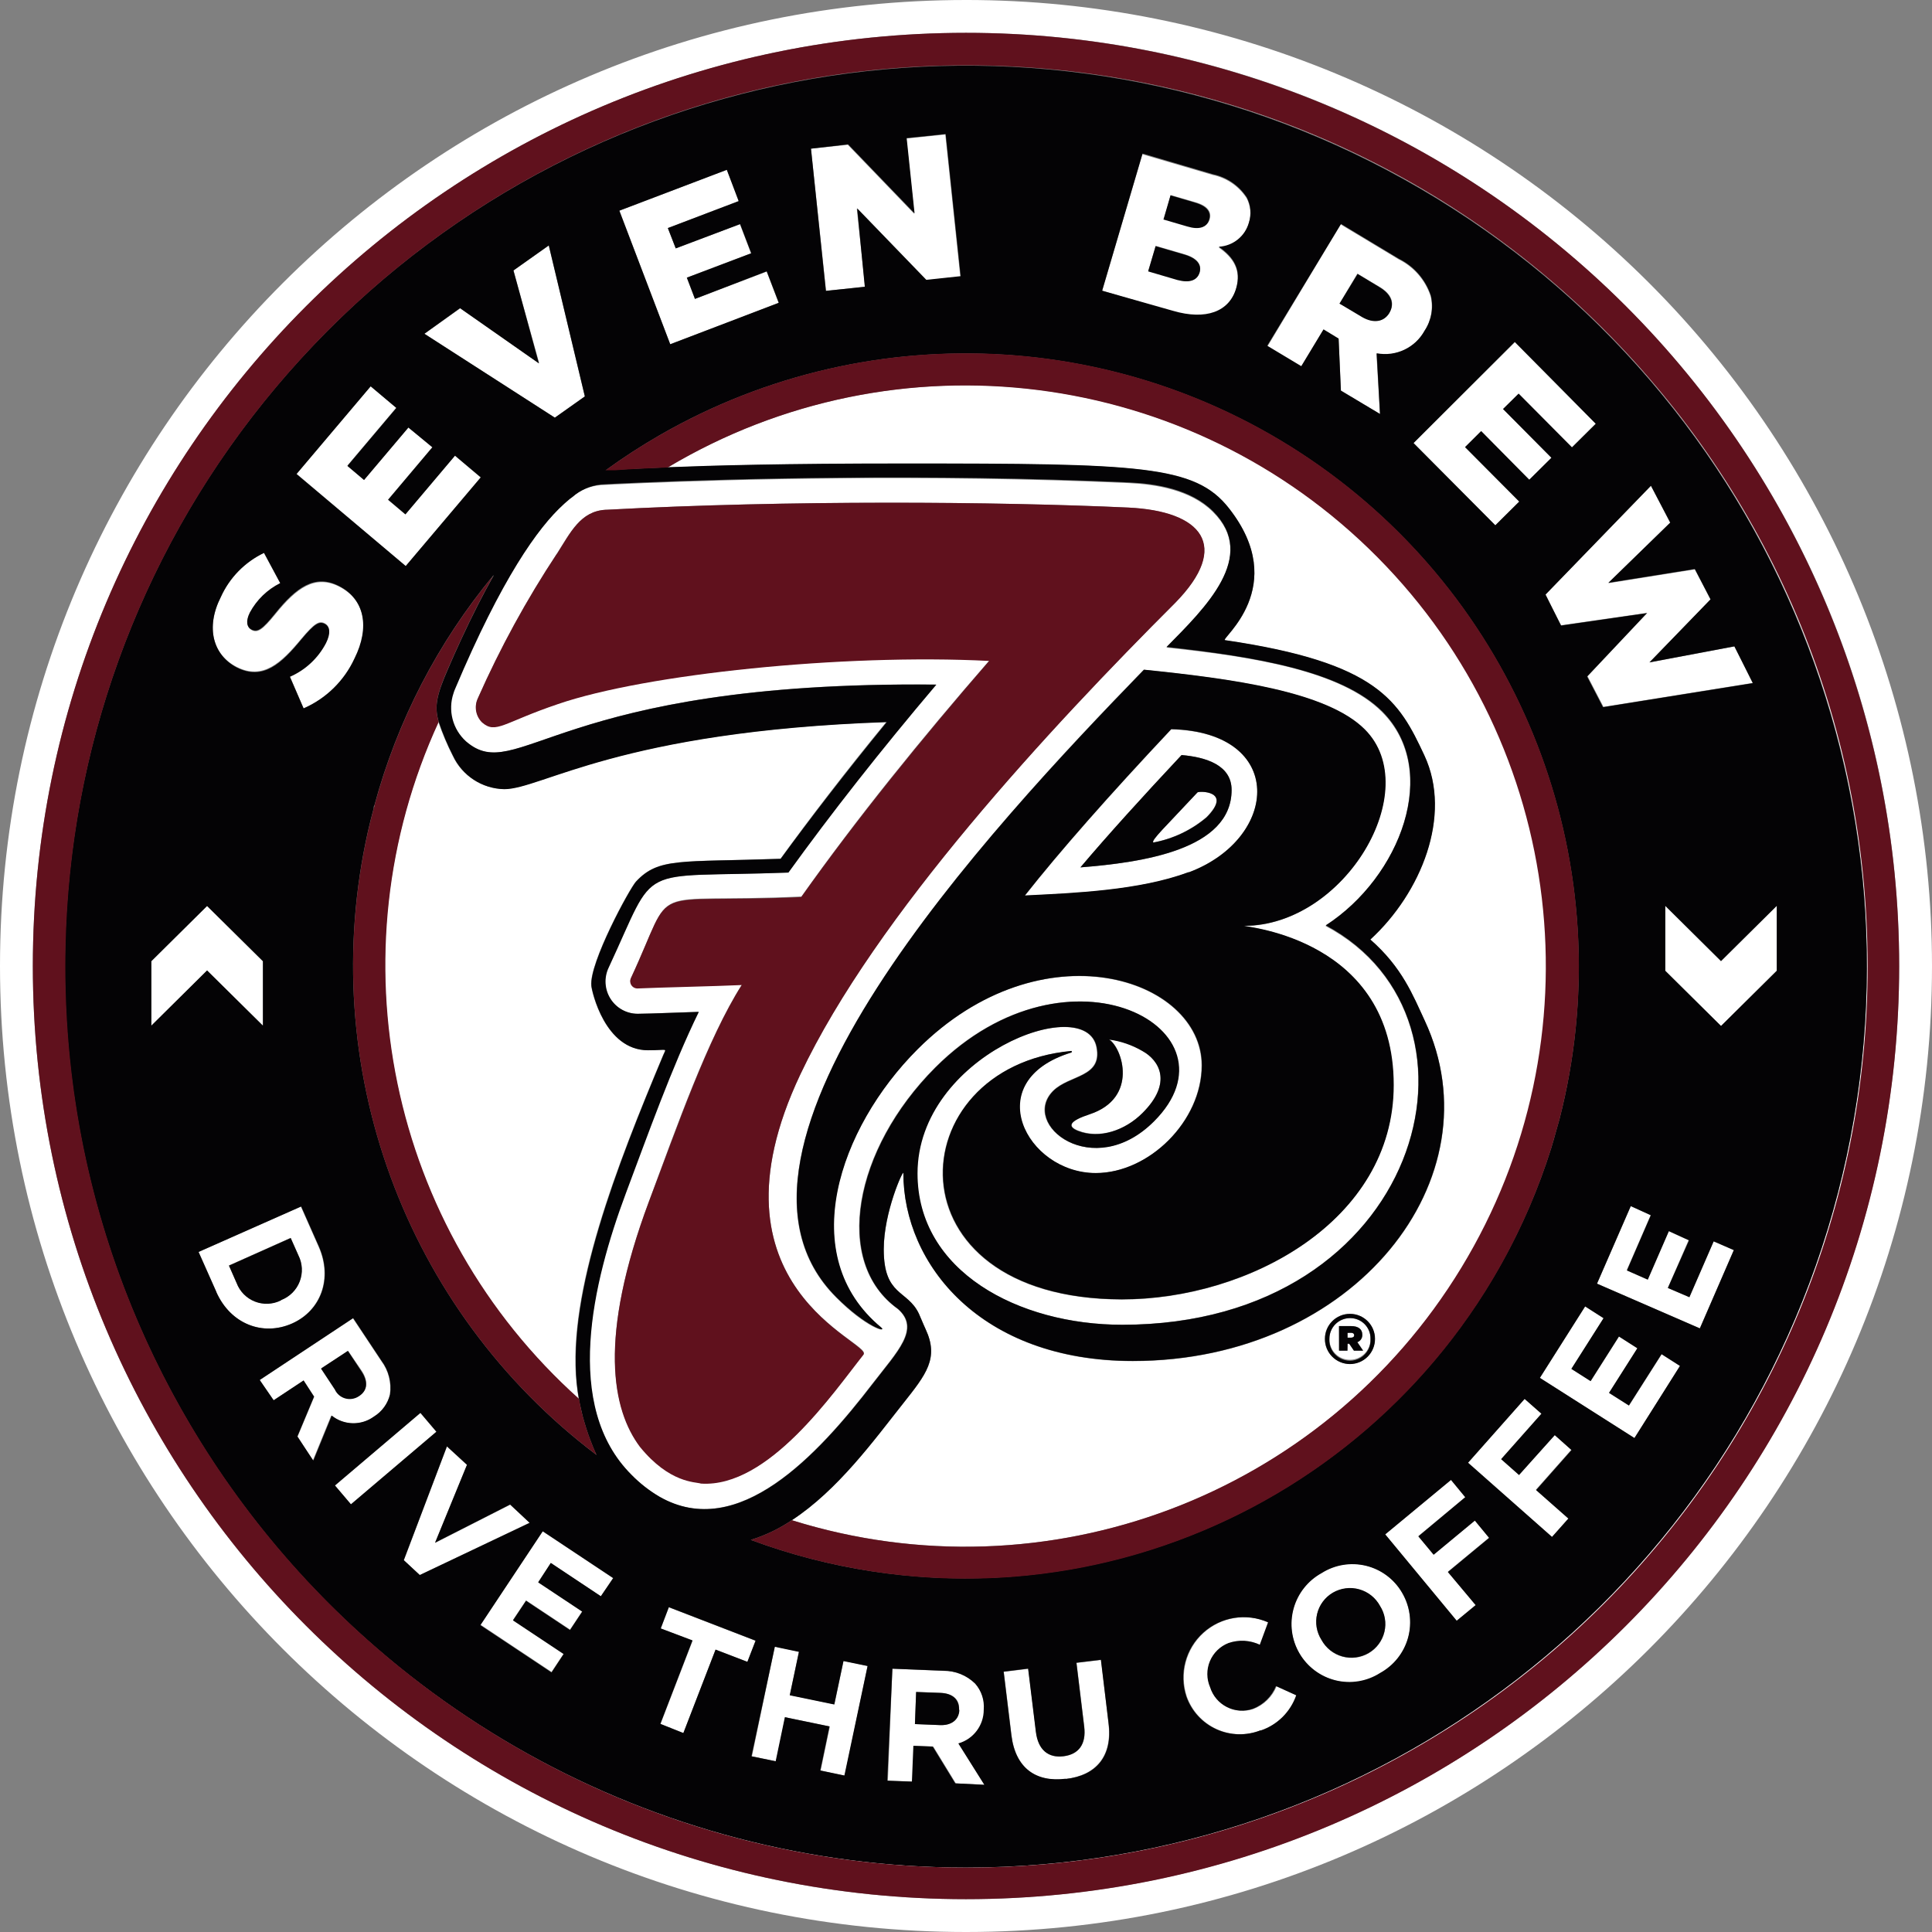
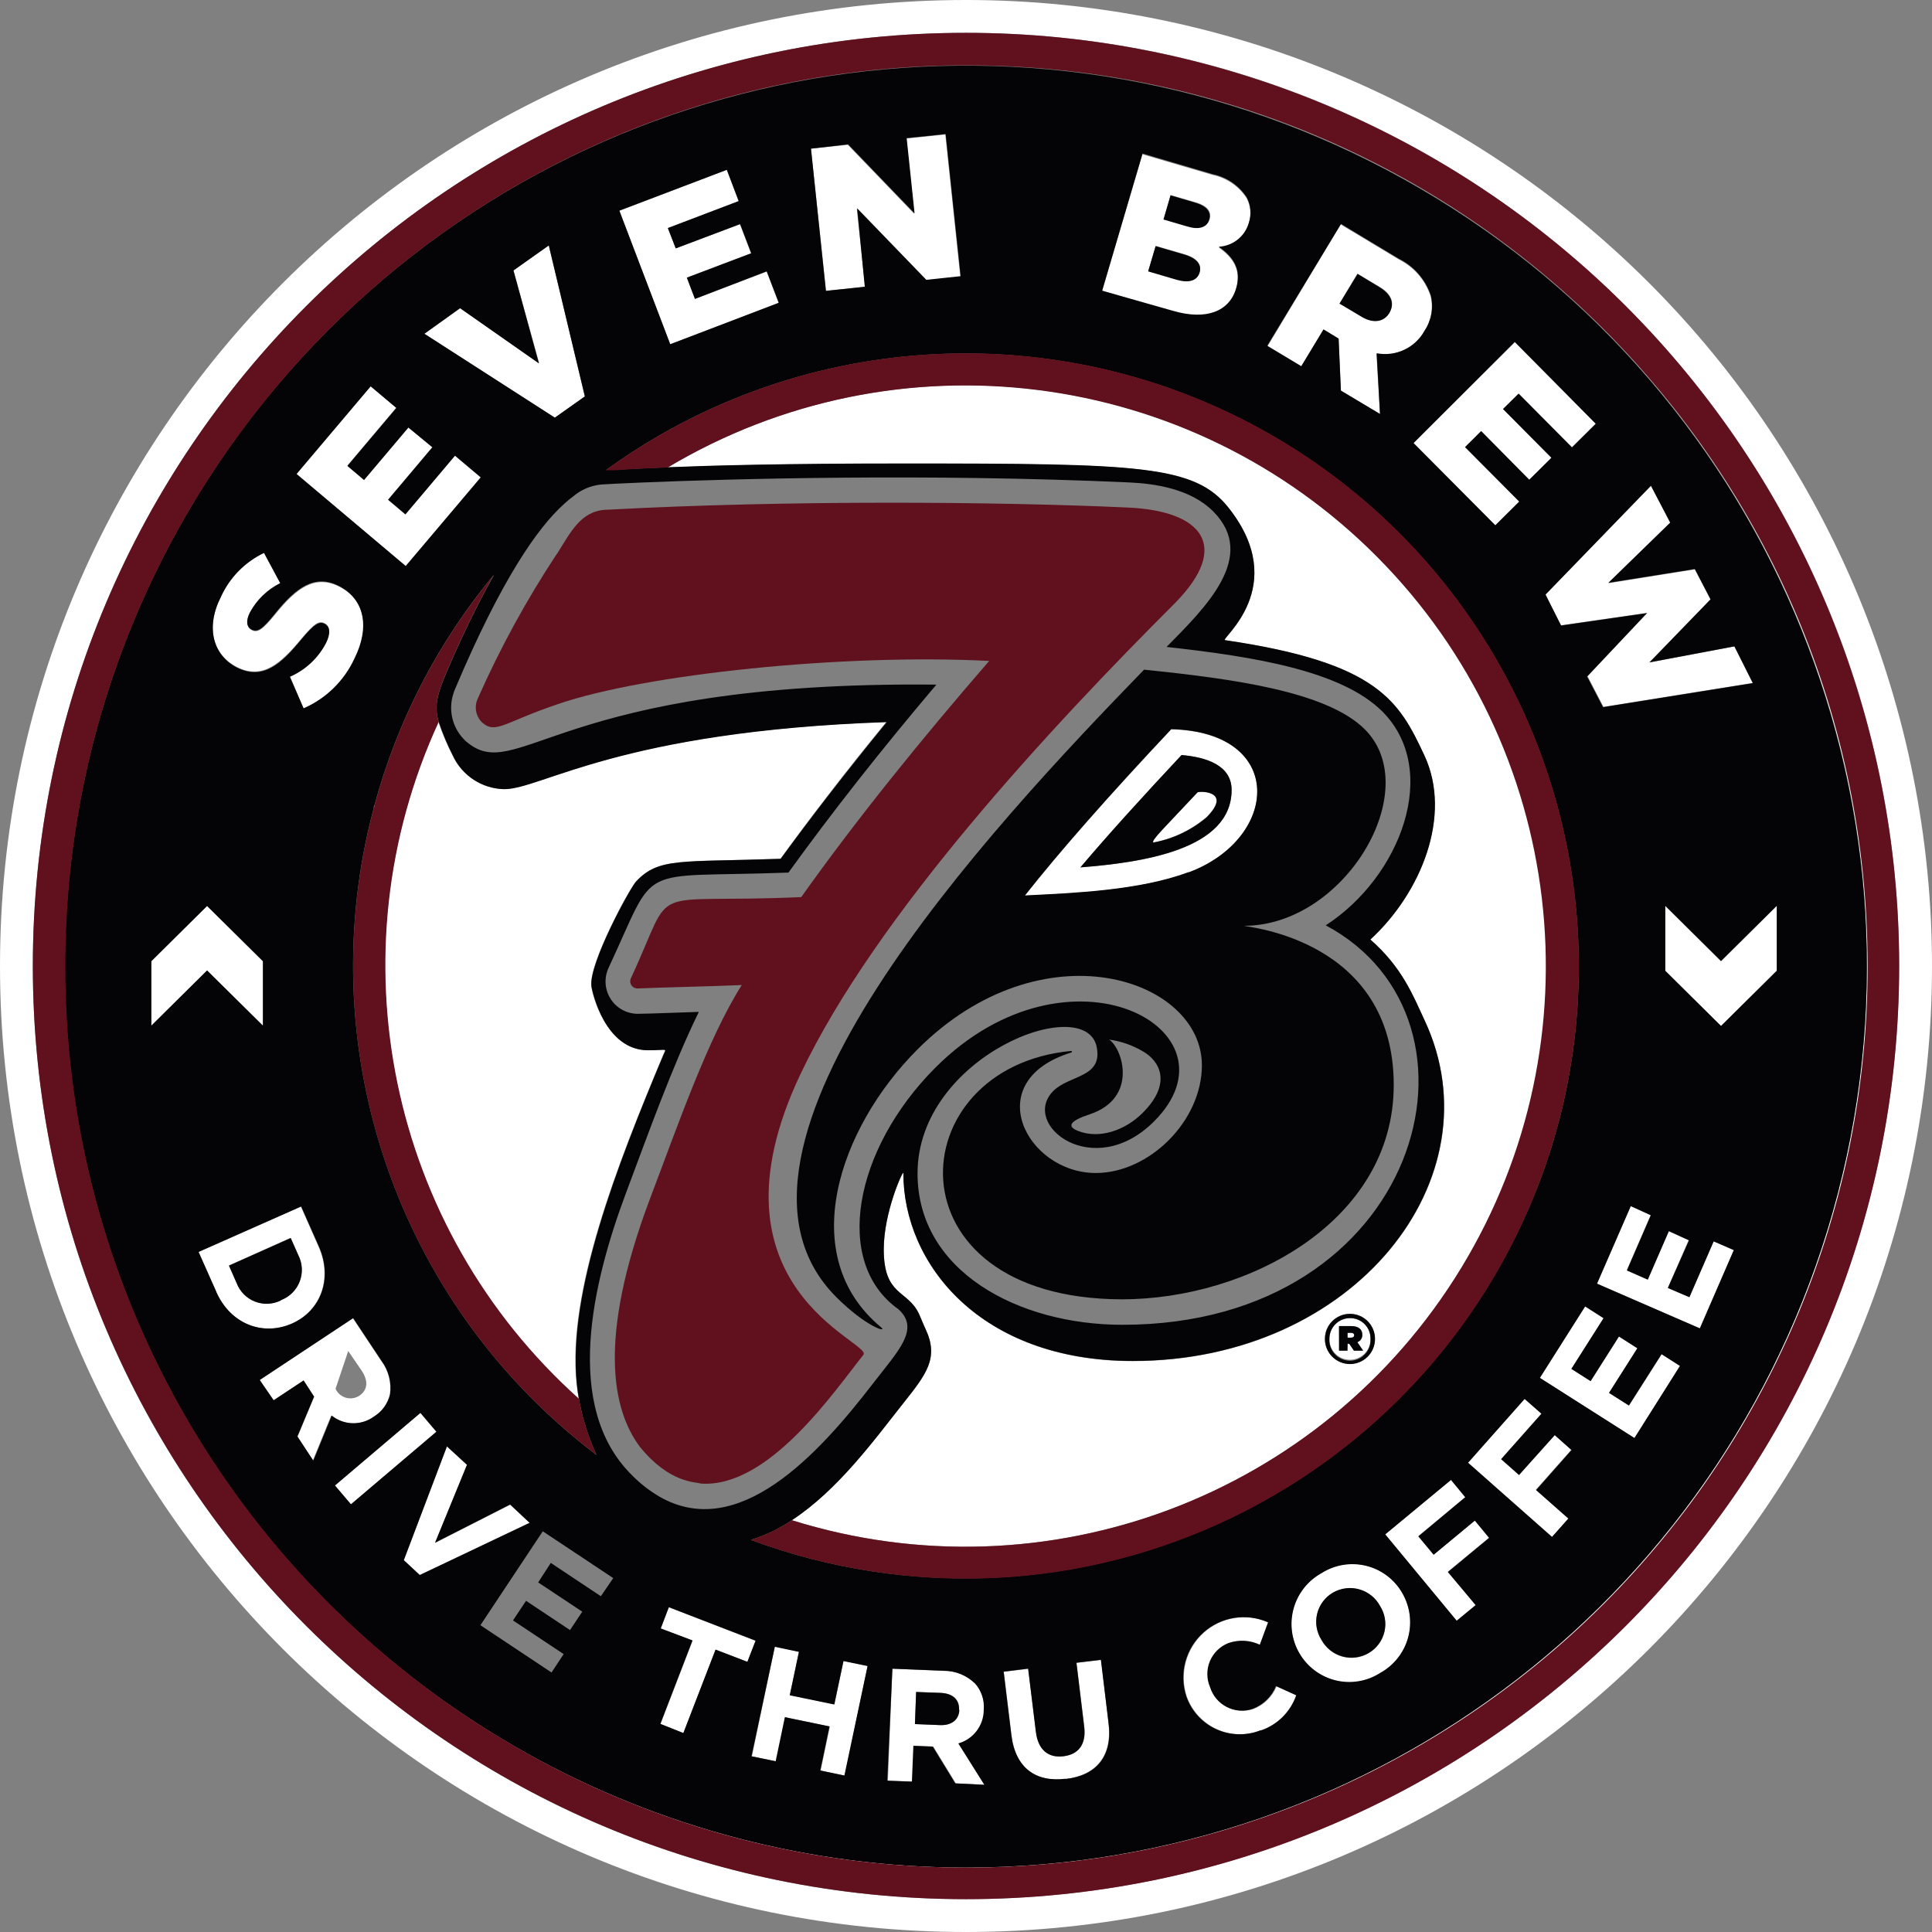
<svg xmlns="http://www.w3.org/2000/svg" xml:space="preserve" width="170.73mm" height="170.73mm" version="1.1" style="shape-rendering:geometricPrecision; text-rendering:geometricPrecision; image-rendering:optimizeQuality; fill-rule:evenodd; clip-rule:evenodd" viewBox="0 0 170.73 170.73">
  <rect x="0" y="0" width="170.73" height="170.73" fill="#808080" stroke="none" />
  <defs>
    <style type="text/css"> .fil1 {fill:#040305} .fil2 {fill:#60111D} .fil0 {fill:white} </style>
  </defs>
  <g id="Layer_x0020_1">
    <g id="_733119696">
      <polygon class="fil0" points="68.812,26.78 67.748,24 61.406,26.415 60.691,24.537 66.366,22.382 65.382,19.805 59.715,21.951 59.024,20.154 65.284,17.773 64.235,15.001 54.731,18.618 59.227,30.422 " />
      <polygon class="fil0" points="137.373,126.796 134.243,130.332 132.657,128.934 136.218,124.918 134.731,123.609 129.73,129.251 137.145,135.82 138.593,134.194 135.722,131.649 138.852,128.113 " />
      <polygon class="fil0" points="130.333,134.34 126.69,137.357 125.348,135.731 129.479,132.308 128.218,130.779 122.405,135.592 128.722,143.226 130.398,141.844 127.95,138.885 131.6,135.869 " />
      <path class="fil0" d="M123.885 140.731c-0.694,-1.195 -1.845,-2.055 -3.186,-2.384 -1.343,-0.328 -2.761,-0.096 -3.928,0.644 -1.215,0.668 -2.108,1.799 -2.477,3.135 -0.369,1.337 -0.182,2.765 0.518,3.962 0.957,1.621 2.706,2.608 4.587,2.589 1.883,-0.018 3.612,-1.04 4.537,-2.679 0.925,-1.639 0.905,-3.648 -0.052,-5.268zm-2.934 5.366l0 0c-0.706,0.411 -1.546,0.52 -2.332,0.301 -0.785,-0.219 -1.449,-0.748 -1.839,-1.464 -0.436,-0.682 -0.574,-1.513 -0.385,-2.3 0.19,-0.787 0.693,-1.462 1.392,-1.871 0.705,-0.408 1.545,-0.514 2.329,-0.294 0.785,0.22 1.445,0.748 1.834,1.464 0.436,0.68 0.576,1.508 0.388,2.294 -0.19,0.785 -0.69,1.46 -1.387,1.868z" />
      <path class="fil0" d="M110.788 151.015c-0.754,0.266 -1.584,0.213 -2.299,-0.146 -0.715,-0.359 -1.253,-0.993 -1.49,-1.757 -0.317,-0.731 -0.323,-1.561 -0.017,-2.297 0.307,-0.736 0.9,-1.316 1.643,-1.606 0.906,-0.314 1.899,-0.259 2.764,0.155l0.732 -1.984c-1.927,-0.862 -4.183,-0.506 -5.751,0.909 -1.568,1.415 -2.153,3.622 -1.493,5.628 0.453,1.281 1.407,2.322 2.642,2.884 1.236,0.563 2.648,0.599 3.911,0.099 1.478,-0.487 2.65,-1.626 3.179,-3.089l-1.788 -0.813c-0.371,0.923 -1.107,1.653 -2.033,2.017z" />
      <polygon class="fil0" points="149.292,114.633 147.389,113.804 149.251,109.519 147.471,108.739 145.608,113.031 143.763,112.227 145.877,107.356 144.105,106.585 141.12,113.438 150.211,117.389 153.219,110.471 151.438,109.698 " />
      <path class="fil0" d="M116.958 29.146l1.333 0.813 0.203 4.593 3.455 2.032 -0.316 -5.325c1.693,0.32 3.401,-0.484 4.235,-1.992 0.606,-0.912 0.807,-2.033 0.553,-3.098 -0.469,-1.417 -1.484,-2.587 -2.822,-3.251l-5.121 -3.083 -6.504 10.83 3.008 1.804 1.976 -3.325zm2.992 -4.968l0 0 2 1.195c0.992,0.594 1.366,1.406 0.813,2.276 -0.48,0.813 -1.383,0.919 -2.382,0.309l-2.009 -1.13 1.577 -2.651z" />
      <path class="fil0" d="M97.3 146.69l-2.163 0.26 0.683 5.634c0.195,1.561 -0.504,2.439 -1.829,2.626 -1.325,0.187 -2.219,-0.569 -2.439,-2.171l-0.683 -5.569 -2.162 0.268 0.683 5.618c0.358,2.895 2.154,4.171 4.797,3.846 2.643,-0.326 4.13,-1.984 3.764,-4.959l-0.65 -5.553z" />
      <polygon class="fil0" points="147.153,80.048 147.153,85.788 152.079,90.674 157.007,85.788 157.007,80.048 152.079,84.942 " />
      <polygon class="fil0" points="76.447,25.342 75.715,18.447 81.829,24.773 84.861,24.446 83.536,11.886 80.089,12.244 80.788,18.894 74.918,12.796 71.666,13.138 72.999,25.698 " />
      <path class="fil0" d="M109.227 25.536c0.48,-1.625 -0.212,-2.747 -1.537,-3.666 1.261,-0.069 2.336,-0.937 2.667,-2.154 0.233,-0.732 0.163,-1.525 -0.195,-2.204 -0.686,-1.053 -1.762,-1.79 -2.992,-2.049l-6.22 -1.828 -3.553 12.057 6.253 1.845c2.894,0.845 4.967,0.105 5.577,-2zm-5.78 -8.301l0 0 2.244 0.651c0.984,0.292 1.415,0.812 1.211,1.488 -0.211,0.707 -0.902,0.877 -1.919,0.576l-2.114 -0.618 0.578 -2.097zm-1.317 4.488l0 0 2.561 0.748c1.122,0.333 1.52,0.919 1.325,1.578 -0.212,0.715 -0.903,0.943 -1.944,0.633l-2.593 -0.763 0.65 -2.196z" />
      <polygon class="fil0" points="132.137,46.422 134.251,44.325 129.462,39.512 130.885,38.097 135.161,42.398 137.121,40.455 132.845,36.146 134.219,34.789 138.934,39.536 141.04,37.447 133.869,30.244 124.909,39.154 " />
      <polygon class="fil0" points="137.95,55.252 145.576,54.154 140.292,59.756 141.698,62.463 154.934,60.341 153.267,57.121 145.763,58.536 151.162,52.992 149.771,50.317 142.13,51.537 147.6,46.211 145.894,42.927 136.544,52.544 " />
      <polygon class="fil0" points="143.958,124.21 142.202,123.096 144.706,119.153 143.072,118.113 140.568,122.056 138.869,120.975 141.714,116.495 140.079,115.454 136.072,121.763 144.429,127.08 148.478,120.714 146.845,119.674 " />
      <path class="fil0" d="M51.642 125.674c0.097,0.35 0.211,0.691 0.325,1.033 -0.114,-0.342 -0.228,-0.692 -0.325,-1.033z" />
      <path class="fil0" d="M52.715 128.568c-0.219,-0.463 -0.406,-0.943 -0.585,-1.414 0.179,0.48 0.366,0.951 0.585,1.414z" />
      <path class="fil0" d="M33.032 71.43c0,-0.089 0,-0.179 0.065,-0.268 -0.024,0.089 -0.049,0.179 -0.065,0.268z" />
      <path class="fil0" d="M51.219 124.088c0.073,0.366 0.163,0.732 0.252,1.098 -0.057,-0.366 -0.146,-0.732 -0.252,-1.098z" />
      <path class="fil0" d="M43.618 50.878c-0.48,0.854 -0.927,1.707 -1.358,2.545 0.423,-0.837 0.87,-1.691 1.358,-2.545z" />
      <polygon class="fil0" points="29.593,131.281 37.147,124.865 38.557,126.526 31.003,132.941 " />
      <polygon class="fil0" points="45.081,132.975 38.447,136.348 41.268,129.462 39.496,127.828 35.683,137.885 37.097,139.185 46.805,134.56 " />
      <polygon class="fil0" points="59.106,142.039 58.39,143.917 61.203,144.999 58.358,152.372 60.39,153.161 63.235,145.787 66.048,146.869 66.772,144.999 " />
-       <polygon class="fil0" points="42.455,143.568 48.739,147.747 49.813,146.129 45.333,143.153 46.487,141.422 50.373,144.007 51.447,142.389 47.561,139.803 48.675,138.129 53.097,141.072 54.17,139.454 47.943,135.316 " />
      <polygon class="fil0" points="73.739,150.608 69.804,149.787 70.601,145.95 68.471,145.503 66.447,155.21 68.585,155.649 69.39,151.755 73.333,152.576 72.52,156.47 74.65,156.917 76.674,147.21 74.544,146.771 " />
-       <path class="fil0" d="M32.52 73.446c-3.208,14.297 -0.499,29.284 7.512,41.552 -8.011,-12.268 -10.72,-27.255 -7.512,-41.552z" />
      <path class="fil0" d="M51.154 123.625l0 0.09c-0.09,-0.512 -0.163,-1.017 -0.212,-1.504 -0.813,-8.057 3.537,-19.154 7.651,-28.967 0.284,-0.675 0.447,-0.439 -1.35,-0.439 -3.805,0 -4.951,-5.187 -5,-5.691 -0.203,-2.016 3.398,-8.626 3.951,-9.219 2,-2.138 3.886,-1.699 12.772,-2.008 2.537,-3.496 5.691,-7.634 9.358,-12.09 -23.634,0.813 -30.488,5.919 -33.805,5.927 -1.944,-0.04 -3.697,-1.181 -4.52,-2.943 -0.492,-0.963 -0.913,-1.96 -1.26,-2.984 -9.44,20.499 -4.415,44.758 12.39,59.821l0.024 0.008z" />
      <path class="fil0" d="M86.991 151.096c0.058,-0.851 -0.236,-1.689 -0.813,-2.317 -0.76,-0.739 -1.785,-1.143 -2.846,-1.122l-4.471 -0.195 -0.399 9.902 2.179 0.081 0.13 -3.162 1.707 0.065 1.992 3.252 2.52 0.122 -2.276 -3.634c1.348,-0.368 2.281,-1.594 2.276,-2.992zm-3.935 1.35l0 0 -2.204 -0.089 0.106 -2.837 2.171 0.081c1.057,0.049 1.691,0.553 1.626,1.488 -0.033,0.862 -0.666,1.407 -1.723,1.357l0.025 0z" />
      <path class="fil0" d="M85.365 5.731c-19.95,-0.027 -39.178,7.461 -53.853,20.976 24.729,-22.703 61.04,-27.459 90.781,-11.888 29.741,15.57 46.521,48.12 41.953,81.378 -4.568,33.258 -29.504,60.078 -62.342,67.052 -32.838,6.974 -66.522,-7.395 -84.213,-35.925 20.188,32.631 60.766,46.237 96.544,32.373 35.779,-13.865 56.592,-51.262 49.522,-88.975 -7.072,-37.713 -40.021,-65.029 -78.391,-64.99z" />
      <path class="fil0" d="M105.048 77.089c8.033,-3.008 8.61,-12.399 -1.545,-12.634 -5.521,5.87 -9.886,10.83 -12.935,14.699 4.301,-0.212 10.122,-0.431 14.479,-2.065zm-0.634 -10.366l0 0c2.195,0.187 4.422,0.91 4.422,3.081 0,5.301 -7.943,6.414 -13.341,6.846 2.455,-2.886 5.439,-6.212 8.919,-9.927z" />
-       <path class="fil0" d="M33.025 125.202c0.716,-0.438 1.228,-1.143 1.423,-1.96 0.152,-1.05 -0.12,-2.118 -0.756,-2.967l-2.504 -3.772 -8.236 5.447 1.203 1.813 2.675 -1.772 0.943 1.431 -1.471 3.52 1.342 2.122 1.625 -3.975c1.081,0.888 2.624,0.935 3.757,0.114zm-2.252 -5.813l0 0 1.195 1.748c0.586,0.886 0.545,1.699 -0.227,2.211 -0.353,0.223 -0.784,0.283 -1.185,0.165 -0.4,-0.119 -0.73,-0.404 -0.905,-0.784l-1.219 -1.845 2.341 -1.496z" />
+       <path class="fil0" d="M33.025 125.202c0.716,-0.438 1.228,-1.143 1.423,-1.96 0.152,-1.05 -0.12,-2.118 -0.756,-2.967l-2.504 -3.772 -8.236 5.447 1.203 1.813 2.675 -1.772 0.943 1.431 -1.471 3.52 1.342 2.122 1.625 -3.975c1.081,0.888 2.624,0.935 3.757,0.114zm-2.252 -5.813l0 0 1.195 1.748c0.586,0.886 0.545,1.699 -0.227,2.211 -0.353,0.223 -0.784,0.283 -1.185,0.165 -0.4,-0.119 -0.73,-0.404 -0.905,-0.784z" />
      <polygon class="fil0" points="42.472,42.187 40.195,40.267 35.813,45.455 34.284,44.162 38.195,39.528 36.089,37.748 32.17,42.381 30.699,41.138 35.024,36.016 32.756,34.106 26.203,41.869 35.853,50.024 " />
      <path class="fil0" d="M101.885 74.455c1.74,-0.321 3.366,-1.092 4.716,-2.236 2.365,-2.366 -0.659,-2.325 -0.813,-2.195 -2.796,3.041 -4.089,4.244 -3.902,4.431z" />
-       <path class="fil0" d="M50.333 44.073l-0.333 0.283 -0.139 0.122 -0.097 0.09c-2.236,2.057 -5.464,6.504 -9.586,16.301 -0.054,0.121 -0.101,0.246 -0.138,0.374 -0.519,1.52 -0.08,3.203 1.114,4.277 4.569,3.959 7.935,-5.374 41.553,-5.025 -4.935,5.83 -9.317,11.382 -13.074,16.61 -13.821,0.512 -11.455,-1.106 -15.894,8.415 -0.415,0.885 -0.348,1.922 0.178,2.746 0.526,0.824 1.438,1.322 2.416,1.319 0.943,0 5,-0.163 5.382,-0.171 -2.439,4.878 -4.545,10.959 -6.431,15.984 -2.983,7.976 -5.577,18.878 0.48,24.919 0.741,0.758 1.58,1.415 2.496,1.951 6.935,3.951 13.992,-3.675 18.846,-10.016 2.179,-2.837 4.22,-4.813 2.228,-6.577 -5.797,-4.13 -3.902,-14.138 3.292,-21.341 11.862,-11.853 27.349,-3.252 19.317,4.756 -5.366,5.365 -11.87,0.276 -8.894,-2.699 1.447,-1.447 4.357,-1.163 3.829,-3.854 -0.943,-4.878 -15.837,0.748 -15.837,11.154 0,8.659 8.943,13.374 18.105,13.374 26.48,0 33.642,-26.934 17.992,-35.235 6.594,-4.277 10.194,-13.707 4.992,-18.91 -3.61,-3.618 -11.244,-4.878 -19.057,-5.691 3.423,-3.472 8.13,-8 4.114,-11.984 -1.976,-1.975 -5.09,-2.439 -7.407,-2.553 -18,-0.813 -35.349,-0.318 -42.886,0 -2.155,0.089 -3.504,0.162 -3.845,0.179 -0.918,0.082 -1.789,0.442 -2.496,1.033l-0.22 0.171zm70.243 20.398l0 0c5.318,5.317 -1.756,17.374 -10.683,17.358 0.244,0.114 13.236,1.187 13.236,14.073 0,12.024 -12.871,18.968 -24.033,18.935 -20.902,-0.049 -19.674,-20.52 -4.455,-21.951 0.03,0.01 0.05,0.038 0.05,0.069 0,0.031 -0.02,0.059 -0.05,0.069 -8.179,2.512 -3.983,10.65 2.163,10.65 4.715,0 9.374,-4.593 9.374,-9.52 0,-7.691 -14.114,-12.414 -25.13,-1.407 -6.943,6.951 -10.837,18.268 -3.204,24.577 0.553,0.488 -1.325,0 -3.967,-2.675 -13.008,-13.008 13.61,-41.463 27.186,-55.463 7.772,0.805 16.146,1.919 19.512,5.285zm-67.056 -19.423l0 0 0.089 0c16.016,-0.869 34.577,-0.723 46.089,-0.194 6.504,0.325 9.106,3.374 4.138,8.431 -11.008,11 -26.454,27.593 -33.105,41.65 -8.943,18.886 6.423,23.683 5.585,24.732 -2.634,3.325 -8.374,11.796 -14.358,11.382 -0.463,-0.122 -2.756,0 -5.398,-3.252 -2.439,-3.252 -3.74,-9.553 0.813,-21.699 2.439,-6.593 5.17,-14.349 8.195,-19.105 -2.293,0.105 -7.227,0.211 -9.195,0.3 -0.224,0.011 -0.437,-0.097 -0.56,-0.283 -0.123,-0.187 -0.139,-0.425 -0.041,-0.627 4.066,-8.731 0.862,-6.504 15.049,-7.162 4.878,-6.894 10.569,-13.935 16.61,-20.861 -13.008,-0.659 -30.422,1.17 -38.105,3.813 -4.821,1.626 -5.488,2.675 -6.707,1.626 -0.562,-0.552 -0.715,-1.399 -0.382,-2.114 1.967,-4.447 4.303,-8.722 6.984,-12.78 1.187,-1.854 2.073,-3.732 4.301,-3.854z" />
      <path class="fil0" d="M20.935 58.943c2.301,1.154 3.911,-0.358 5.691,-2.496 1.147,-1.366 1.569,-1.626 2.057,-1.374 0.479,0.244 0.545,0.813 0.122,1.699 -0.691,1.331 -1.819,2.385 -3.195,2.983l1.219 2.846c1.988,-0.852 3.596,-2.402 4.52,-4.358 1.374,-2.748 0.91,-5.26 -1.398,-6.415 -2.114,-1.056 -3.756,0.139 -5.61,2.439 -1.147,1.407 -1.569,1.683 -2.09,1.423 -0.414,-0.212 -0.537,-0.732 -0.154,-1.496 0.606,-1.127 1.546,-2.039 2.691,-2.609l-1.464 -2.725c-1.692,0.81 -3.043,2.192 -3.813,3.903 -1.366,2.708 -0.683,5.13 1.423,6.179z" />
      <polygon class="fil0" points="51.683,35.032 48.496,21.691 45.373,23.902 47.65,32.097 40.683,27.235 37.504,29.496 49.032,36.91 " />
      <polygon class="fil0" points="23.228,90.674 23.228,84.942 18.293,80.048 13.366,84.942 13.366,90.674 18.293,85.788 " />
-       <path class="fil0" d="M96.317 98.438c-1.748,0.578 -2.065,1.065 -1.033,1.472 1.886,0.74 4.154,0 5.691,-1.577 2.683,-2.683 1.447,-4.691 0,-5.48 -0.907,-0.529 -1.91,-0.875 -2.951,-1.016 1.162,0.772 2.601,5.195 -1.707,6.602z" />
      <path class="fil0" d="M137.813 98.893c-0.098,0.382 -0.221,0.748 -0.318,1.122 0.097,-0.374 0.22,-0.74 0.318,-1.122z" />
      <path class="fil0" d="M25.78 116.967c2.545,-1.131 3.626,-3.968 2.366,-6.813l-1.561 -3.529 -9.065 4.016 1.569 3.529c1.285,2.845 4.138,3.927 6.691,2.797zm-4.878 -3.602l0 0 -0.675 -1.537 5.455 -2.439 0.683 1.537c0.361,0.719 0.402,1.557 0.113,2.308 -0.29,0.751 -0.882,1.345 -1.633,1.635 -0.715,0.367 -1.552,0.413 -2.303,0.126 -0.751,-0.287 -1.344,-0.879 -1.632,-1.63l-0.008 0z" />
      <path class="fil0" d="M66.341 136.08c2.627,0.979 5.326,1.751 8.073,2.309 -2.744,-0.557 -5.441,-1.329 -8.065,-2.309l-0.008 0z" />
      <path class="fil0" d="M85.365 0c-47.146,0 -85.365,38.22 -85.365,85.365 0,47.146 38.219,85.365 85.365,85.365 47.145,0 85.365,-38.219 85.365,-85.365 0,-22.64 -8.994,-44.353 -25.003,-60.363 -16.01,-16.008 -37.722,-25.003 -60.363,-25.003zm0 167.828l0 0c-45.543,0 -82.463,-36.92 -82.463,-82.463 0,-45.544 36.92,-82.463 82.463,-82.463 45.544,0 82.463,36.919 82.463,82.463 0,21.87 -8.688,42.845 -24.152,58.31 -15.465,15.464 -36.44,24.153 -58.31,24.153z" />
      <path class="fil0" d="M132.698 59.056c-7.051,-12.687 -18.9,-22.012 -32.889,-25.884 -13.989,-3.871 -28.946,-1.966 -41.517,5.29 12.571,-7.256 27.528,-9.161 41.517,-5.29 13.989,3.872 25.838,13.197 32.889,25.884z" />
      <path class="fil0" d="M136.681 85.365c-0.011,-18.474 -9.945,-35.519 -26.015,-44.633 -16.07,-9.115 -35.796,-8.895 -51.659,0.576 4.065,-0.163 10.228,-0.333 20.813,-0.333 20.927,0 25.78,0.139 28.772,3.943 5.488,6.967 -0.813,11.593 -0.342,11.666 13.537,1.984 15.383,5.39 17.626,10.195 2.439,5.325 -0.293,12.146 -4.78,16.26 2.821,2.439 3.764,4.927 4.805,7.163 6.503,13.878 -6.131,30.081 -25.797,30.081 -13.447,0 -20.276,-8.553 -20.276,-16.61 0,-0.333 -1.732,3.439 -1.732,6.74 0,4.138 2.09,3.536 3.106,5.691 0.187,0.406 0.358,0.862 0.593,1.366 1.195,2.561 0.065,3.975 -1.984,6.561 -2.577,3.187 -5.829,7.675 -9.837,10.309 15.59,4.875 32.569,2.046 45.736,-7.621 13.167,-9.667 20.952,-25.02 20.97,-41.354zm-19.609 32.951l0 0c0,-1.222 0.989,-2.211 2.211,-2.211 1.221,0 2.211,0.99 2.211,2.211 0,1.221 -0.99,2.211 -2.211,2.211 -1.222,0 -2.211,-0.99 -2.211,-2.211z" />
      <path class="fil0" d="M119.3 120.161c0.486,-0.002 0.95,-0.198 1.291,-0.545 0.34,-0.346 0.527,-0.815 0.521,-1.3 0.009,-0.485 -0.179,-0.953 -0.52,-1.298 -0.342,-0.345 -0.807,-0.536 -1.292,-0.532 -0.486,0 -0.952,0.194 -1.294,0.539 -0.342,0.345 -0.532,0.812 -0.528,1.298 -0.006,0.486 0.183,0.955 0.525,1.3 0.343,0.346 0.809,0.539 1.297,0.537zm-0.96 -2.976l0 0 1.065 0c0.618,0 0.991,0.26 0.991,0.756 0.018,0.295 -0.16,0.566 -0.439,0.666l0.512 0.748 -0.813 0 -0.414 -0.609 -0.147 0 0 0.609 -0.74 0 -0.016 -2.171z" />
      <path class="fil0" d="M119.666 117.999c0,-0.301 -0.399,-0.187 -0.586,-0.212l0 0.423 0.3 0c0.179,0 0.286,-0.073 0.286,-0.211z" />
      <path class="fil0" d="M137.08 101.462c-1.631,5.213 -4.046,10.147 -7.162,14.634 3.116,-4.487 5.531,-9.421 7.162,-14.634z" />
      <path class="fil1" d="M24.853 114.885c0.751,-0.29 1.344,-0.884 1.633,-1.635 0.289,-0.751 0.248,-1.589 -0.113,-2.308l-0.683 -1.537 -5.455 2.439 0.675 1.537c0.282,0.752 0.869,1.349 1.617,1.642 0.748,0.293 1.584,0.255 2.302,-0.105l0.024 -0.033z" />
      <path class="fil1" d="M119.3 120.543c0.588,-0.002 1.152,-0.238 1.566,-0.656 0.415,-0.418 0.647,-0.983 0.645,-1.571 0,-1.222 -0.99,-2.211 -2.211,-2.211 -1.222,0 -2.212,0.99 -2.212,2.211 -0.005,0.589 0.226,1.155 0.642,1.574 0.415,0.418 0.98,0.653 1.57,0.653zm-1.822 -2.227l0 0c-0.004,-0.486 0.186,-0.954 0.528,-1.299 0.342,-0.345 0.807,-0.539 1.294,-0.539 0.485,-0.004 0.951,0.188 1.292,0.532 0.341,0.344 0.529,0.812 0.52,1.297 0.045,0.678 -0.29,1.325 -0.872,1.678 -0.581,0.353 -1.31,0.353 -1.891,0 -0.581,-0.353 -0.917,-1 -0.872,-1.678l0 0.008z" />
-       <path class="fil1" d="M31.707 123.389c0.813,-0.512 0.813,-1.325 0.227,-2.211l-1.195 -1.805 -2.374 1.569 1.22 1.845c0.176,0.387 0.513,0.676 0.922,0.792 0.409,0.116 0.847,0.047 1.2,-0.19z" />
      <path class="fil1" d="M108.836 69.804c0,-2.171 -2.228,-2.894 -4.422,-3.081 -3.48,3.715 -6.504,7.04 -8.943,9.927 5.423,-0.431 13.366,-1.545 13.366,-6.846zm-3.008 0.22l0 0c0.114,-0.13 3.138,-0.171 0.813,2.195 -1.35,1.143 -2.976,1.914 -4.716,2.236 -0.227,-0.187 1.065,-1.39 3.902,-4.431z" />
      <path class="fil1" d="M84.755 151.088c0,-0.935 -0.593,-1.439 -1.626,-1.488l-2.171 -0.081 -0.106 2.837 2.204 0.089c1.057,0.049 1.691,-0.495 1.723,-1.325l-0.024 -0.032z" />
      <path class="fil1" d="M121.95 141.909c-0.389,-0.716 -1.049,-1.244 -1.834,-1.464 -0.784,-0.221 -1.624,-0.114 -2.329,0.294 -0.699,0.408 -1.202,1.084 -1.392,1.871 -0.19,0.787 -0.051,1.618 0.385,2.3 0.39,0.716 1.054,1.244 1.839,1.463 0.786,0.219 1.627,0.11 2.332,-0.301 0.697,-0.408 1.198,-1.083 1.387,-1.868 0.189,-0.785 0.049,-1.614 -0.388,-2.294z" />
      <path class="fil1" d="M73.91 114.633c2.642,2.634 4.52,3.163 3.968,2.675 -7.634,-6.309 -3.74,-17.626 3.203,-24.577 11.016,-11.008 25.13,-6.284 25.13,1.407 0,4.927 -4.658,9.52 -9.374,9.52 -6.146,0 -10.341,-8.13 -2.162,-10.65 0.029,-0.01 0.049,-0.038 0.049,-0.069 0,-0.031 -0.02,-0.059 -0.049,-0.069 -15.22,1.423 -16.447,21.894 4.455,21.951 11.162,0 24.033,-6.91 24.033,-18.935 0,-12.886 -13.008,-13.959 -13.236,-14.073 8.943,0 16,-12.041 10.684,-17.358 -3.366,-3.366 -11.74,-4.479 -19.512,-5.276 -13.578,13.992 -40.236,42.447 -27.187,55.454zm31.138 -37.568l0 0c-4.358,1.626 -10.179,1.853 -14.479,2.065 3.049,-3.87 7.414,-8.829 12.935,-14.699 10.154,0.26 9.577,9.65 1.545,12.658l0 -0.025z" />
      <path class="fil1" d="M85.365 165.039c36.265,-0.008 67.942,-24.521 77.049,-59.624 9.107,-35.103 -6.66,-71.925 -38.347,-89.561 -31.688,-17.636 -71.29,-11.631 -96.323,14.607 -25.035,26.239 -29.174,66.079 -10.07,96.903 14.529,23.421 40.13,37.67 67.691,37.675zm-55.764 -33.772l0 0 7.553 -6.414 1.415 1.667 -7.553 6.415 -1.415 -1.667zm14.016 -80.389l0 0c-0.488,0.854 -0.935,1.707 -1.366,2.545 -1.114,2.187 -2.033,4.236 -2.659,5.691 -1,2.293 -1.236,3.317 -0.813,4.699 0.347,1.024 0.768,2.021 1.26,2.984 0.824,1.762 2.576,2.903 4.52,2.943 3.317,0 10.171,-5.106 33.805,-5.927 -3.659,4.479 -6.821,8.585 -9.374,12.081 -8.886,0.309 -10.773,-0.13 -12.773,2.008 -0.553,0.594 -4.154,7.203 -3.951,9.219 0.049,0.496 1.195,5.691 5,5.691 1.797,0 1.626,-0.236 1.35,0.439 -4.114,9.813 -8.43,20.91 -7.65,28.967 0.049,0.488 0.122,0.992 0.211,1.504 0,0.122 0.049,0.244 0.073,0.374 0.073,0.366 0.163,0.732 0.252,1.097 0.049,0.163 0.089,0.326 0.139,0.488 0.097,0.341 0.211,0.691 0.325,1.032 0.057,0.146 0.106,0.293 0.163,0.447 0.179,0.471 0.366,0.951 0.585,1.414 -16.958,-12.828 -24.854,-34.383 -20.195,-55.13 0.155,-0.683 0.325,-1.35 0.504,-2.016 0,-0.089 0,-0.179 0.065,-0.268 2.01,-7.45 5.598,-14.382 10.52,-20.325l0.008 0.04zm-7.935 86.991l0 0 3.813 -10.057 1.772 1.626 -2.821 6.886 6.634 -3.374 1.724 1.626 -9.707 4.61 -1.414 -1.317zm17.414 3.187l0 0 -4.423 -2.943 -1.114 1.724 3.894 2.585 -1.081 1.626 -3.886 -2.585 -1.154 1.732 4.479 2.976 -1.073 1.626 -6.285 -4.179 5.512 -8.3 6.228 4.138 -1.098 1.601zm10.138 4.715l0 0 -2.846 7.374 -2.032 -0.813 2.837 -7.374 -2.805 -1.057 0.716 -1.878 7.666 2.959 -0.724 1.87 -2.813 -1.081zm11.382 11.13l0 0 -2.13 -0.447 0.813 -3.894 -3.942 -0.813 -0.813 3.894 -2.138 -0.439 2.065 -9.674 2.13 0.447 -0.813 3.837 3.935 0.813 0.813 -3.837 2.13 0.439 -2.049 9.674zm9.797 0.691l0 0 -1.992 -3.252 -1.707 -0.065 -0.13 3.163 -2.179 -0.082 0.455 -9.894 4.528 0.179c1.043,-0.002 2.045,0.407 2.788,1.138 0.552,0.634 0.825,1.464 0.756,2.301 0.005,1.385 -0.911,2.605 -2.244,2.984l2.3 3.658 -2.577 -0.13zm9.756 -0.406l0 0c-2.642,0.325 -4.439,-0.951 -4.797,-3.846l-0.683 -5.618 2.163 -0.268 0.683 5.569c0.195,1.626 1.089,2.325 2.439,2.171 1.35,-0.155 2.024,-1.065 1.829,-2.626l-0.683 -5.634 2.163 -0.26 0.675 5.553c0.414,2.992 -1.114,4.683 -3.748,4.976l-0.041 -0.016zm17.219 -4.277l0 0c-1.263,0.499 -2.675,0.464 -3.91,-0.099 -1.236,-0.563 -2.19,-1.604 -2.642,-2.884 -0.667,-2.003 -0.089,-4.211 1.473,-5.631 1.563,-1.42 3.815,-1.784 5.746,-0.93l-0.732 1.984c-0.865,-0.413 -1.858,-0.469 -2.764,-0.155 -0.743,0.29 -1.336,0.869 -1.643,1.606 -0.307,0.736 -0.301,1.565 0.017,2.297 0.237,0.764 0.775,1.398 1.49,1.757 0.715,0.359 1.544,0.412 2.299,0.146 0.923,-0.36 1.657,-1.083 2.033,-2l1.788 0.813c-0.509,1.458 -1.655,2.605 -3.113,3.114l-0.041 -0.016zm10.561 -5.065l0 0c-1.165,0.74 -2.582,0.974 -3.925,0.647 -1.342,-0.327 -2.493,-1.186 -3.189,-2.379 -0.7,-1.197 -0.887,-2.626 -0.518,-3.963 0.369,-1.337 1.263,-2.467 2.478,-3.135 1.167,-0.74 2.585,-0.972 3.927,-0.644 1.342,0.328 2.492,1.189 3.187,2.383 0.702,1.195 0.89,2.624 0.521,3.96 -0.369,1.336 -1.264,2.465 -2.481,3.13zm8.456 -6l0 0 -1.675 1.382 -6.317 -7.634 5.813 -4.813 1.26 1.528 -4.147 3.464 1.351 1.625 3.642 -3.016 1.26 1.528 -3.642 3.016 2.455 2.919zm8.194 -7.651l0 0 -1.446 1.626 -7.423 -6.553 5.001 -5.642 1.487 1.309 -3.561 4.016 1.577 1.398 3.163 -3.52 1.48 1.317 -3.13 3.537 2.852 2.512zm5.838 -7.114l0 0 -8.358 -5.317 3.999 -6.317 1.627 1.041 -2.845 4.479 1.699 1.081 2.504 -3.943 1.627 1.041 -2.504 3.943 1.756 1.114 2.886 -4.536 1.626 1.04 -4.016 6.374zm5.781 -9.691l0 0 -9.09 -3.951 2.984 -6.854 1.771 0.813 -2.113 4.878 1.845 0.813 1.863 -4.285 1.779 0.813 -1.87 4.204 1.903 0.813 2.146 -4.935 1.781 0.773 -3 6.918zm6.796 -31.601l0 0 -4.926 4.878 -4.928 -4.878 0 -5.74 4.928 4.878 4.926 -4.878 0 5.74zm-11.121 -42.861l0 0 1.706 3.251 -5.47 5.326 7.641 -1.22 1.391 2.675 -5.398 5.577 7.504 -1.415 1.625 3.252 -13.235 2.122 -1.406 -2.708 5.284 -5.602 -7.585 1.098 -1.366 -2.74 9.309 -9.617zm-4.879 -5.48l0 0 -2.106 2.089 -4.715 -4.747 -1.374 1.357 4.276 4.309 -1.96 1.943 -4.244 -4.301 -1.423 1.416 4.789 4.812 -2.114 2.097 -7.228 -7.268 8.943 -8.943 7.154 7.236zm-22.512 -17.659l0 0 5.121 3.082c1.338,0.664 2.354,1.835 2.822,3.252 0.254,1.065 0.054,2.186 -0.552,3.097 -0.831,1.513 -2.54,2.319 -4.236,2l0.293 5.366 -3.455 -2.072 -0.203 -4.594 -1.333 -0.813 -1.967 3.252 -3.008 -1.805 6.52 -10.764zm-17.536 -6.22l0 0 6.219 1.829c1.23,0.26 2.306,0.996 2.992,2.049 0.357,0.679 0.428,1.472 0.195,2.204 -0.331,1.218 -1.406,2.087 -2.667,2.154 1.325,0.919 2.016,2.024 1.537,3.667 -0.61,2.081 -2.683,2.845 -5.577,1.999l-6.269 -1.78 3.57 -12.123zm-26.016 -0.812l0 0 5.87 6.098 -0.699 -6.65 3.448 -0.358 1.325 12.56 -3.033 0.325 -6.114 -6.324 0.675 6.935 -3.439 0.365 -1.317 -12.569 3.285 -0.382zm-10.723 2.252l0 0 1.049 2.765 -6.26 2.382 0.699 1.796 5.691 -2.146 0.984 2.578 -5.691 2.154 0.716 1.878 6.341 -2.439 1.065 2.78 -9.593 3.666 -4.496 -11.804 9.496 -3.61zm-10.707 26.553l0 0c1.536,-1.116 3.128,-2.15 4.772,-3.098 18.893,-10.876 42.463,-9.371 59.82,3.819 17.357,13.19 25.119,35.496 19.701,56.611 -0.098,0.382 -0.221,0.748 -0.318,1.122 -0.097,0.374 -0.268,0.975 -0.415,1.447 -4.466,14.2 -14.565,25.945 -27.936,32.489 -13.371,6.544 -28.841,7.313 -42.795,2.129 1.287,-0.4 2.509,-0.986 3.626,-1.74 4.065,-2.642 7.317,-7.122 9.837,-10.325 2.049,-2.585 3.179,-4 1.984,-6.561 -0.236,-0.504 -0.406,-0.96 -0.593,-1.366 -1.016,-2.13 -3.106,-1.529 -3.106,-5.691 0,-3.301 1.732,-7.073 1.732,-6.74 0,8.057 6.829,16.61 20.276,16.61 19.666,0 32.268,-16.203 25.797,-30.081 -1.041,-2.236 -1.985,-4.683 -4.805,-7.163 4.487,-4.122 7.261,-10.943 4.78,-16.26 -2.243,-4.805 -4.064,-8.211 -17.626,-10.195 -0.471,-0.073 5.83,-4.7 0.342,-11.667 -2.992,-3.805 -7.845,-3.943 -28.772,-3.943 -10.569,0 -16.764,0.171 -20.813,0.333 -1.959,0.082 -3.414,0.162 -4.642,0.219l-0.813 0 -0.033 0.05zm3.39 1.073l0 0c7.537,-0.309 24.886,-0.813 42.886,0 2.317,0.105 5.431,0.577 7.407,2.553 3.983,3.984 -0.691,8.512 -4.114,11.984 7.813,0.862 15.447,2.114 19.057,5.691 5.202,5.203 1.625,14.634 -4.992,18.91 15.65,8.349 8.487,35.301 -17.967,35.301 -9.179,0 -18.105,-4.716 -18.105,-13.374 0,-10.407 14.894,-16.065 15.837,-11.155 0.528,2.691 -2.382,2.439 -3.829,3.854 -2.975,2.976 3.528,8.065 8.894,2.699 8.033,-8.032 -7.455,-16.609 -19.317,-4.756 -7.195,7.203 -9.089,17.211 -3.293,21.341 1.992,1.764 -0.049,3.74 -2.227,6.577 -4.878,6.342 -11.911,13.968 -18.846,10.016 -0.916,-0.536 -1.755,-1.192 -2.496,-1.951 -6.057,-6.041 -3.464,-16.943 -0.48,-24.919 1.887,-5.024 4.065,-11.146 6.431,-15.983 -0.382,0 -4.439,0.17 -5.382,0.17 -0.978,0.003 -1.889,-0.494 -2.415,-1.319 -0.526,-0.824 -0.593,-1.861 -0.178,-2.746 4.439,-9.52 2.114,-7.902 15.894,-8.415 3.756,-5.203 8.13,-10.78 13.073,-16.609 -33.618,-0.35 -36.984,8.943 -41.553,5.024 -1.195,-1.074 -1.633,-2.756 -1.114,-4.277 0.037,-0.128 0.083,-0.252 0.138,-0.374 4.122,-9.755 7.317,-14.244 9.585,-16.3l0.097 -0.09 0.139 -0.122 0.333 -0.285 0.22 -0.162c0.703,-0.617 1.582,-1.001 2.513,-1.098 0.3,-0.024 1.65,-0.097 3.805,-0.186zm41.097 49.235l0 0c1.041,0.141 2.044,0.487 2.951,1.017 1.471,0.813 2.707,2.796 0,5.479 -1.545,1.537 -3.813,2.317 -5.691,1.577 -1.033,-0.407 -0.716,-0.894 1.032,-1.471 4.325,-1.44 2.886,-5.862 1.707,-6.602zm-57.357 -64.634l0 0 6.968 4.879 -2.244 -8.212 3.122 -2.211 3.187 13.341 -2.651 1.878 -11.528 -7.414 3.146 -2.261zm-7.894 6.911l0 0 2.269 1.91 -4.325 5.122 1.471 1.245 3.919 -4.635 2.122 1.739 -3.91 4.635 1.528 1.292 4.382 -5.187 2.277 1.919 -6.635 7.837 -9.65 -8.13 6.553 -7.748zm-13.244 18.617l0 0c0.772,-1.712 2.126,-3.094 3.821,-3.903l1.431 2.668c-1.145,0.57 -2.085,1.482 -2.691,2.609 -0.382,0.764 -0.26,1.285 0.154,1.496 0.521,0.26 0.943,0 2.09,-1.423 1.853,-2.301 3.496,-3.496 5.609,-2.439 2.309,1.155 2.772,3.667 1.399,6.415 -0.907,1.972 -2.507,3.543 -4.496,4.415l-1.211 -2.789c1.375,-0.599 2.503,-1.652 3.195,-2.984 0.423,-0.854 0.358,-1.455 -0.122,-1.699 -0.488,-0.244 -0.911,0 -2.057,1.374 -1.756,2.138 -3.366,3.65 -5.691,2.496 -2.114,-1.105 -2.797,-3.528 -1.431,-6.236zm-6.138 32.179l0 0 4.927 -4.878 4.935 4.878 0 5.691 -4.935 -4.878 -4.927 4.878 0 -5.691zm5.748 29.219l0 0 -1.569 -3.528 9.065 -4.016 1.561 3.528c1.26,2.845 0.179,5.691 -2.366,6.813 -2.585,1.138 -5.439,0.057 -6.699,-2.797l0.008 0zm7.154 12.781l0 0 1.472 -3.52 -0.919 -1.431 -2.642 1.748 -1.236 -1.789 8.26 -5.471 2.504 3.772c0.635,0.85 0.907,1.917 0.756,2.968 -0.195,0.816 -0.707,1.521 -1.423,1.959 -1.12,0.818 -2.648,0.785 -3.731,-0.081l-1.626 3.976 -1.415 -2.13z" />
      <path class="fil1" d="M106.853 19.406c0.203,-0.683 -0.228,-1.195 -1.211,-1.488l-2.203 -0.651 -0.626 2.131 2.114 0.618c1.024,0.309 1.715,0.097 1.926,-0.609z" />
      <path class="fil1" d="M122.763 27.682c0.521,-0.869 0.146,-1.683 -0.813,-2.275l-1.975 -1.195 -1.602 2.618 2.001 1.195c1,0.576 1.902,0.43 2.39,-0.343z" />
      <path class="fil1" d="M106.007 24.081c0.195,-0.658 -0.203,-1.244 -1.325,-1.577l-2.561 -0.748 -0.659 2.228 2.594 0.763c1.049,0.276 1.74,0.049 1.951,-0.666z" />
      <path class="fil1" d="M119.081 118.747l0.146 0 0.415 0.609 0.812 0 -0.512 -0.748c0.279,-0.1 0.457,-0.371 0.44,-0.666 0,-0.496 -0.375,-0.756 -0.992,-0.756l-1.065 0 0 2.171 0.74 0 0.017 -0.609zm0 -0.96l0 0c0.186,0 0.586,-0.089 0.586,0.212 0,0.138 -0.106,0.211 -0.286,0.211l-0.3 0 0 -0.423z" />
      <path class="fil2" d="M49.203 48.951c-2.68,4.058 -5.016,8.333 -6.984,12.78 -0.332,0.714 -0.18,1.561 0.382,2.114 1.22,1.057 1.887,0 6.708,-1.626 7.683,-2.642 25.138,-4.472 38.105,-3.813 -6.008,6.935 -11.691,13.951 -16.61,20.87 -14.187,0.634 -10.984,-1.569 -15.049,7.162 -0.098,0.202 -0.082,0.44 0.041,0.627 0.123,0.187 0.337,0.295 0.56,0.284 1.967,-0.089 6.902,-0.195 9.195,-0.301 -3.024,4.756 -5.691,12.512 -8.195,19.105 -4.536,12.146 -3.252,18.439 -0.813,21.699 2.642,3.252 4.935,3.089 5.398,3.252 5.984,0.399 11.723,-8.073 14.358,-11.382 0.854,-1.105 -14.512,-5.902 -5.569,-24.788 6.659,-14.056 22.105,-30.65 33.114,-41.65 4.968,-5.056 2.366,-8.13 -4.138,-8.431 -11.512,-0.529 -30.081,-0.675 -46.089,0.194l-0.09 0c-2.227,0.122 -3.105,2 -4.308,3.903l-0.016 0z" />
      <path class="fil2" d="M85.365 2.902c-45.543,0 -82.463,36.919 -82.463,82.463 0,45.543 36.92,82.463 82.463,82.463 45.544,0 82.463,-36.92 82.463,-82.463 0.002,-21.871 -8.684,-42.847 -24.15,-58.313 -15.465,-15.465 -36.441,-24.152 -58.313,-24.15zm0 162.137l0 0c-43.969,-0.022 -79.6,-35.677 -79.592,-79.647 0.007,-43.97 35.65,-79.612 79.62,-79.62 43.97,-0.008 79.624,35.622 79.647,79.592 0.024,21.138 -8.363,41.417 -23.309,56.364 -14.947,14.947 -35.227,23.333 -56.365,23.31z" />
      <path class="fil2" d="M33.097 71.162c0,0.089 -0.049,0.179 -0.065,0.268 -0.179,0.666 -0.35,1.333 -0.504,2.016 -4.67,20.743 3.224,42.301 20.187,55.121 -0.219,-0.463 -0.406,-0.935 -0.585,-1.414 -0.057,-0.155 -0.106,-0.301 -0.163,-0.447 -0.114,-0.342 -0.228,-0.683 -0.325,-1.033 -0.049,-0.163 -0.089,-0.325 -0.139,-0.488 -0.089,-0.366 -0.179,-0.732 -0.252,-1.098 0,-0.13 -0.057,-0.252 -0.073,-0.374l0 -0.09c-16.814,-15.057 -21.849,-39.316 -12.414,-59.82 -0.407,-1.382 -0.171,-2.439 0.813,-4.699 0.626,-1.447 1.545,-3.496 2.659,-5.691 0.431,-0.813 0.878,-1.691 1.358,-2.545 -4.909,5.936 -8.488,12.856 -10.496,20.293z" />
      <path class="fil2" d="M59.008 41.309c20.248,-12.079 46.122,-8.805 62.722,7.939 16.6,16.742 19.653,42.643 7.402,62.786 -12.252,20.144 -36.655,29.346 -59.156,22.306 -1.117,0.754 -2.339,1.34 -3.626,1.74 2.623,0.98 5.32,1.752 8.065,2.309 27.271,5.603 54.353,-10.356 62.666,-36.927 0.147,-0.472 0.278,-0.959 0.415,-1.447 0.139,-0.488 0.22,-0.74 0.318,-1.122 5.693,-22.125 -3.105,-45.444 -21.996,-58.293 -18.89,-12.849 -43.811,-12.464 -62.297,0.96l0.813 0c1.26,-0.098 2.715,-0.171 4.675,-0.253z" />
    </g>
  </g>
</svg>